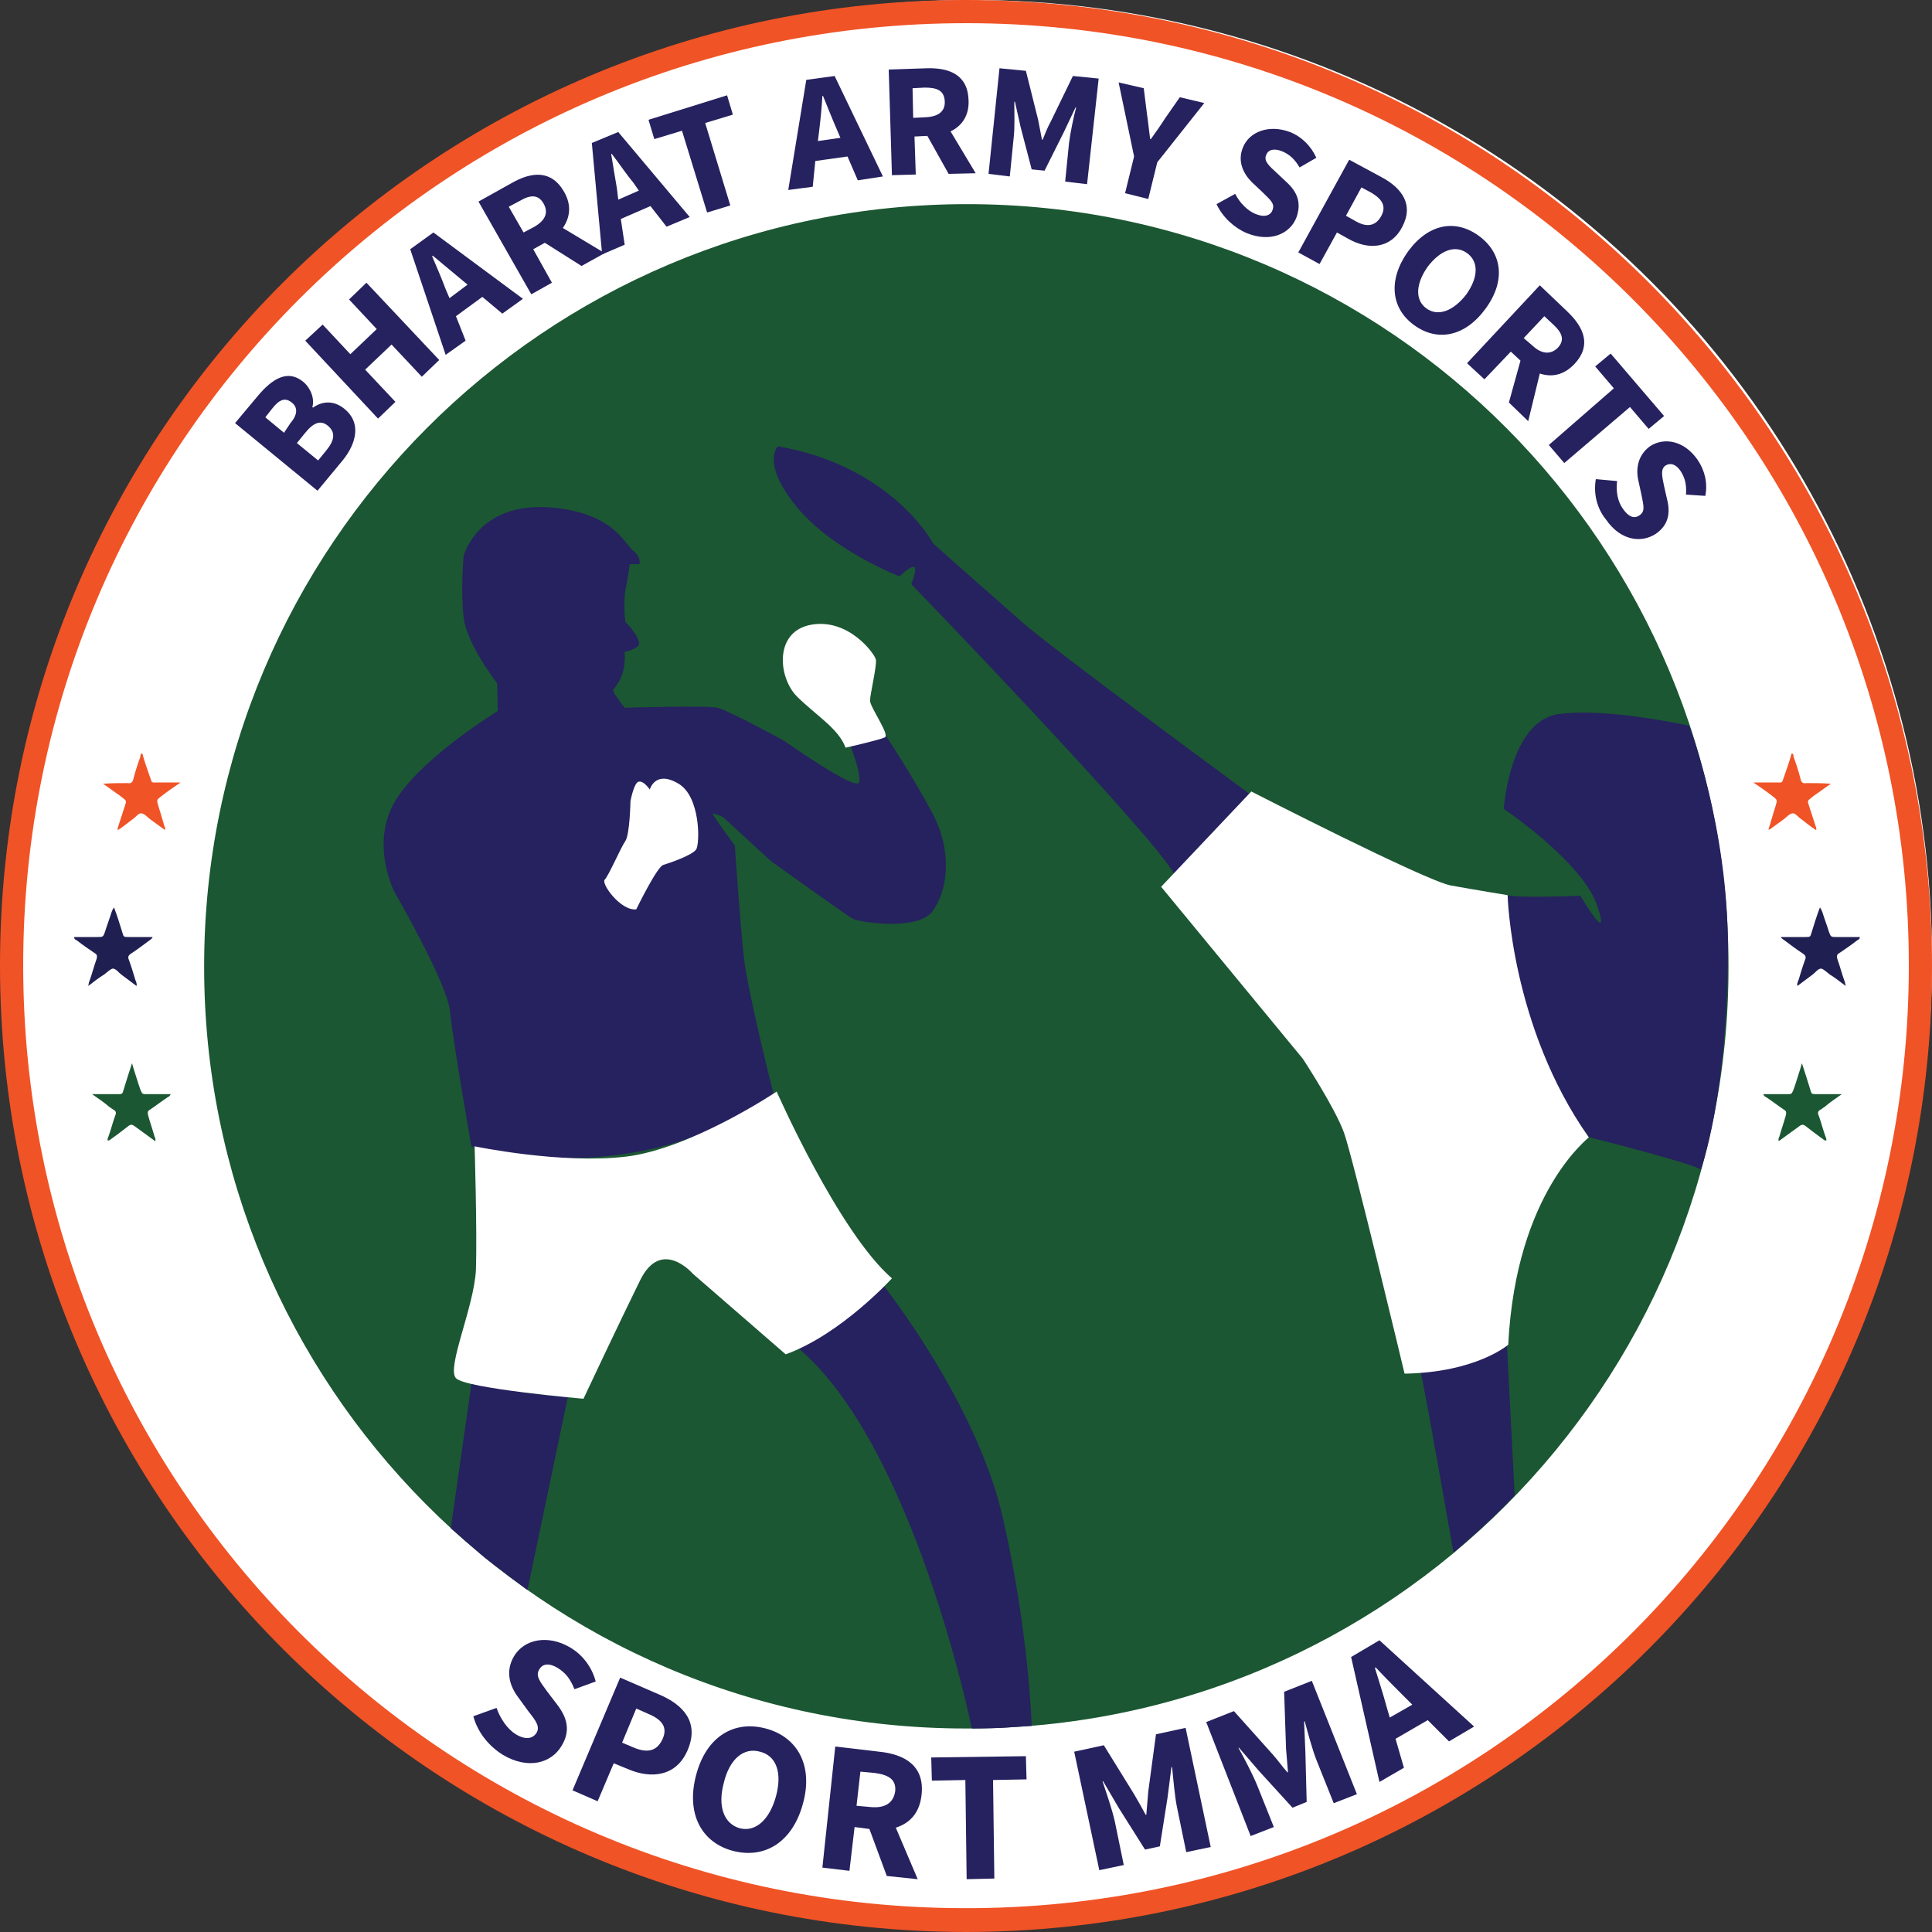
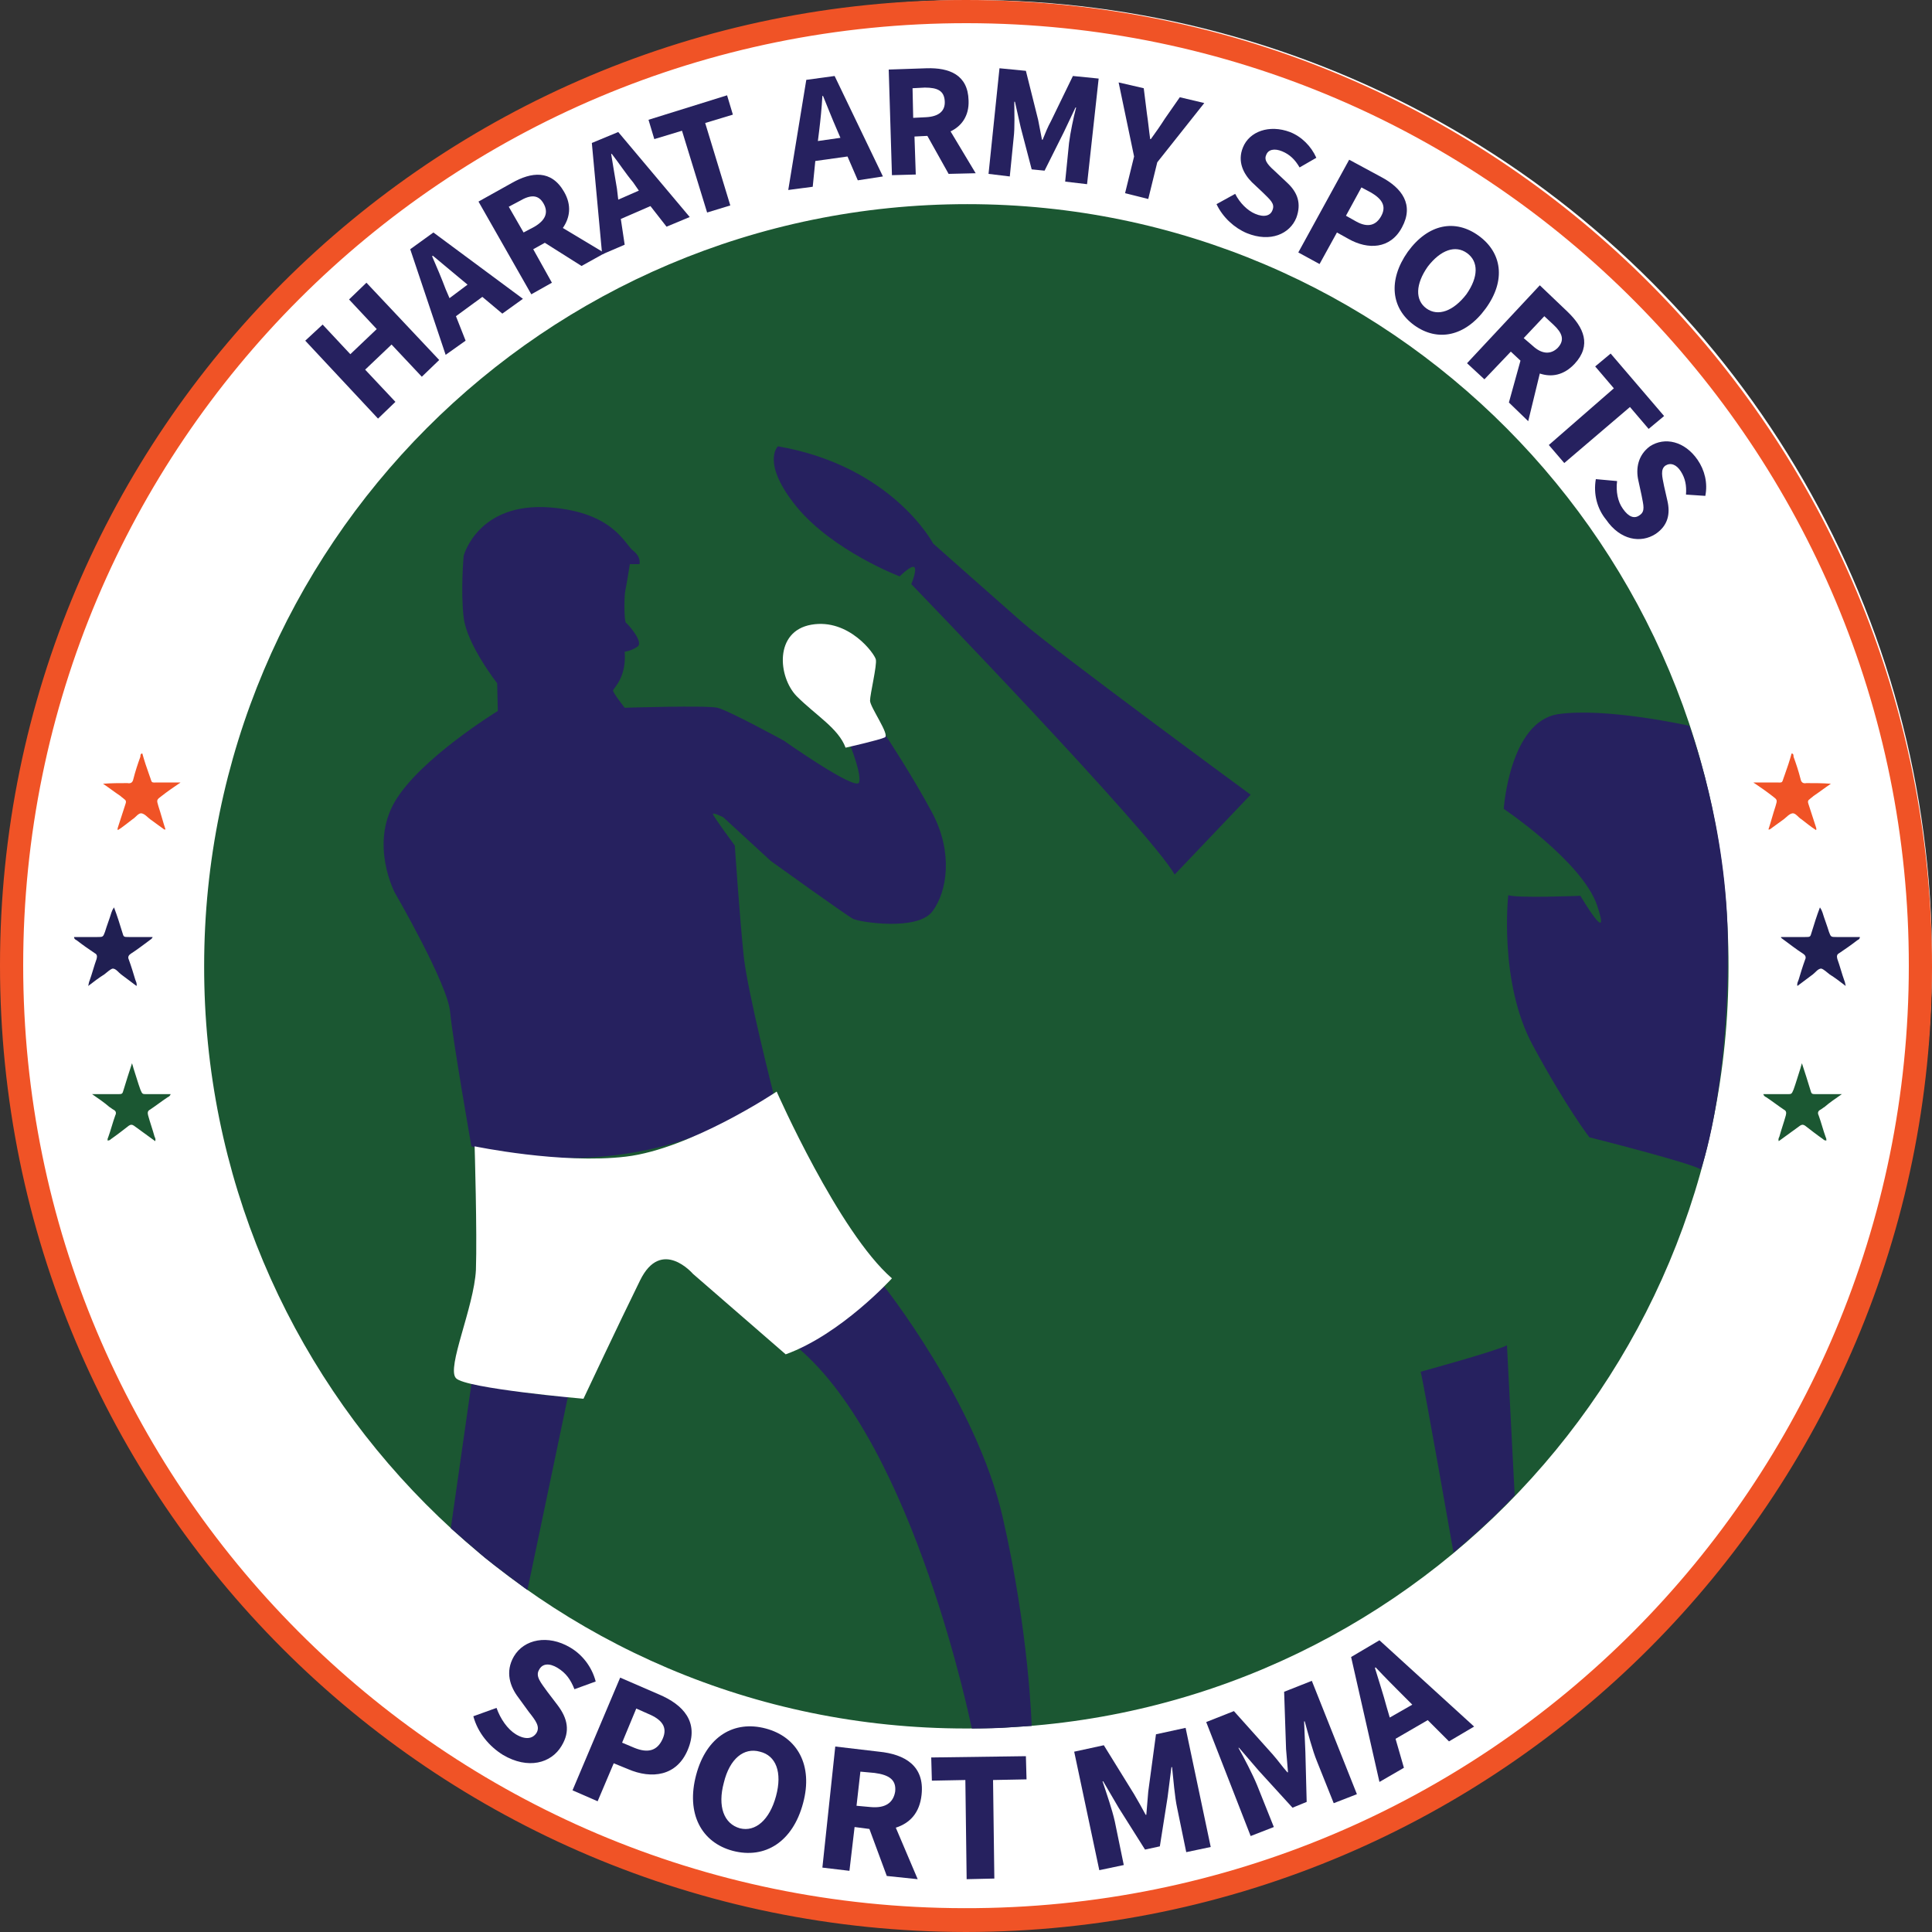
<svg xmlns="http://www.w3.org/2000/svg" version="1.1" id="Layer_1" x="0px" y="0px" viewBox="0 0 300 300" style="enable-background:new 0 0 300 300;" xml:space="preserve">
  <rect x="0" y="0" width="300" height="300" fill="#333333" stroke="none" />
  <style type="text/css">
	.st0{fill:#FFFFFF;}
	.st1{fill:#F05326;}
	.st2{fill:#1B5732;}
	.st3{fill:#201F52;}
	.st4{fill:#26215F;}
</style>
  <g>
    <g>
      <g>
        <circle class="st0" cx="150.9" cy="149.1" r="149.1" />
        <path class="st1" d="M150,300C67.1,299.9,0,232.9,0,149.9C0,67,67.2,0,150,0c83.4,0,150.1,67.7,150,150.2     C299.9,232.4,233.2,299.9,150,300z M296.4,150C296.5,69.8,231.5,3.7,150.2,3.6C69,3.5,3.6,69.2,3.6,149.9     c0,80.6,65.1,146.3,146.1,146.4C231.3,296.5,296.4,230.3,296.4,150z" />
        <path class="st2" d="M268.4,150.1c0.1,64.9-52.5,118.4-118.4,118.3c-65.9,0-118.4-53.5-118.3-118.4c0-65,52.7-118.3,118.5-118.3     C215.9,31.7,268.5,85.1,268.4,150.1z M264.8,150.1c0-63.4-51.3-114.7-114.7-114.8C86.7,35.2,35.3,86.7,35.3,150     c0,63.4,51.4,114.8,114.8,114.8C213.4,264.8,264.8,213.4,264.8,150.1z" />
        <g>
          <path class="st3" d="M276.6,145.5c1.2,0,2.5,0,3.7,0c0.8,0,0.8,0,1-0.7c0.4-1.3,0.8-2.6,1.3-3.9c0.2,0.3,0.3,0.5,0.4,0.8      c0.3,1,0.7,2,1,3c0.3,0.8,0.3,0.8,1.2,0.8c1.2,0,2.4,0,3.6,0c0,0.3-0.2,0.4-0.4,0.5c-0.9,0.7-1.9,1.4-2.8,2      c-0.4,0.2-0.4,0.5-0.3,0.9c0.4,1.1,0.7,2.3,1.1,3.4c0.1,0.2,0.1,0.4,0.2,0.8c-0.9-0.7-1.7-1.3-2.5-1.8c-0.4-0.3-0.9-0.8-1.3-0.9      c-0.5,0-0.9,0.6-1.3,0.9c-0.8,0.6-1.6,1.2-2.4,1.8c-0.1-0.4,0.1-0.7,0.2-1c0.3-1,0.6-2,1-3.1c0.2-0.4,0-0.7-0.3-0.9      c-1.1-0.7-2.1-1.5-3.2-2.3C276.5,145.6,276.5,145.5,276.6,145.5z" />
          <path class="st1" d="M272.3,121.5c1.1,0,2.2,0,3.3,0c1.4,0,1,0.2,1.5-1.1c0.4-1.1,0.8-2.3,1.1-3.4c0.3,0,0.3,0.3,0.3,0.5      c0.4,1.1,0.8,2.3,1.1,3.5c0.1,0.5,0.4,0.7,0.9,0.6c1.3,0,2.5,0,3.8,0.1c-0.9,0.6-1.8,1.3-2.7,1.9c-0.2,0.2-0.4,0.3-0.6,0.5      c-0.3,0.2-0.3,0.4-0.2,0.7c0.4,1.2,0.8,2.5,1.2,3.7c0,0.1,0.1,0.2,0,0.4c-0.8-0.5-1.5-1.1-2.3-1.7c-0.5-0.3-0.9-1-1.4-0.9      c-0.5,0.1-0.9,0.6-1.3,0.9c-0.7,0.5-1.5,1.1-2.2,1.6c0,0-0.1,0-0.2,0c0.4-1.2,0.7-2.4,1.1-3.6c0.3-1,0.3-1-0.5-1.6      c-0.9-0.7-1.9-1.4-2.8-2C272.3,121.6,272.3,121.5,272.3,121.5z" />
          <path class="st2" d="M279.8,165.1c0.5,1.5,0.9,2.8,1.3,4.1c0.2,0.7,0.2,0.7,1,0.7c1,0,2.1,0,3.1,0c0.2,0,0.4,0,0.8,0      c-1,0.7-1.9,1.3-2.7,2c-0.2,0.1-0.4,0.3-0.6,0.4c-0.4,0.2-0.5,0.5-0.3,0.9c0.4,1.1,0.7,2.3,1.1,3.4c0.1,0.2,0.1,0.3,0.1,0.5      c-0.3,0-0.4-0.1-0.5-0.2c-1-0.7-1.9-1.4-2.8-2.1c-0.3-0.2-0.5-0.2-0.8,0c-1.1,0.8-2.2,1.6-3.3,2.4c-0.1-0.3,0-0.5,0.1-0.7      c0.3-1.1,0.7-2.2,1-3.3c0.1-0.4,0.1-0.7-0.3-0.9c-0.9-0.6-1.8-1.3-2.7-1.9c-0.2-0.1-0.4-0.2-0.5-0.5c0.5,0,0.9,0,1.3,0      c0.8,0,1.6,0,2.4,0c0.7,0,0.7,0,1-0.7c0.4-1.1,0.7-2.2,1.1-3.4C279.6,165.7,279.7,165.5,279.8,165.1z" />
        </g>
        <g>
          <path class="st3" d="M23.7,145.5c-1.2,0-2.5,0-3.7,0c-0.8,0-0.8,0-1-0.7c-0.4-1.3-0.8-2.6-1.3-3.9c-0.2,0.3-0.3,0.5-0.4,0.8      c-0.3,1-0.7,2-1,3c-0.3,0.8-0.3,0.8-1.2,0.8c-1.2,0-2.4,0-3.6,0c0,0.3,0.2,0.4,0.4,0.5c0.9,0.7,1.9,1.4,2.8,2      c0.4,0.2,0.4,0.5,0.3,0.9c-0.4,1.1-0.7,2.3-1.1,3.4c-0.1,0.2-0.1,0.4-0.2,0.8c0.9-0.7,1.7-1.3,2.5-1.8c0.4-0.3,0.9-0.8,1.3-0.9      c0.5,0,0.9,0.6,1.3,0.9c0.8,0.6,1.6,1.2,2.4,1.8c0.1-0.4-0.1-0.7-0.2-1c-0.3-1-0.6-2-1-3.1c-0.2-0.4,0-0.7,0.3-0.9      c1.1-0.7,2.1-1.5,3.2-2.3C23.7,145.6,23.7,145.5,23.7,145.5z" />
          <path class="st1" d="M28,121.5c-1.1,0-2.2,0-3.3,0c-1.4,0-1,0.2-1.5-1.1c-0.4-1.1-0.8-2.3-1.1-3.4c-0.3,0-0.3,0.3-0.3,0.5      c-0.4,1.1-0.8,2.3-1.1,3.5c-0.1,0.5-0.4,0.7-0.9,0.6c-1.3,0-2.5,0-3.8,0.1c0.9,0.6,1.8,1.3,2.7,1.9c0.2,0.2,0.4,0.3,0.6,0.5      c0.3,0.2,0.3,0.4,0.2,0.7c-0.4,1.2-0.8,2.5-1.2,3.7c0,0.1-0.1,0.2,0,0.4c0.8-0.5,1.5-1.1,2.3-1.7c0.5-0.3,0.9-1,1.4-0.9      c0.5,0.1,0.9,0.6,1.3,0.9c0.7,0.5,1.5,1.1,2.2,1.6c0,0,0.1,0,0.2,0c-0.4-1.2-0.7-2.4-1.1-3.6c-0.3-1-0.3-1,0.5-1.6      c0.9-0.7,1.9-1.4,2.8-2C28,121.6,28,121.5,28,121.5z" />
          <path class="st2" d="M20.5,165.1c-0.5,1.5-0.9,2.8-1.3,4.1c-0.2,0.7-0.2,0.7-1,0.7c-1,0-2.1,0-3.1,0c-0.2,0-0.4,0-0.8,0      c1,0.7,1.9,1.3,2.7,2c0.2,0.1,0.4,0.3,0.6,0.4c0.4,0.2,0.5,0.5,0.3,0.9c-0.4,1.1-0.7,2.3-1.1,3.4c-0.1,0.2-0.1,0.3-0.1,0.5      c0.3,0,0.4-0.1,0.5-0.2c1-0.7,1.9-1.4,2.8-2.1c0.3-0.2,0.5-0.2,0.8,0c1.1,0.8,2.2,1.6,3.3,2.4c0.1-0.3,0-0.5-0.1-0.7      c-0.3-1.1-0.7-2.2-1-3.3c-0.1-0.4-0.1-0.7,0.3-0.9c0.9-0.6,1.8-1.3,2.7-1.9c0.2-0.1,0.4-0.2,0.5-0.5c-0.5,0-0.9,0-1.3,0      c-0.8,0-1.6,0-2.4,0c-0.7,0-0.7,0-1-0.7c-0.4-1.1-0.7-2.2-1.1-3.4C20.7,165.7,20.6,165.5,20.5,165.1z" />
        </g>
        <path class="st2" d="M267.1,150.1c0,64.6-52.4,117-117.1,117.1c-64.6,0-117.1-52.5-117.1-117.1C32.9,85.5,85.4,32.9,150.1,33     C214.8,33,267.1,85.4,267.1,150.1z" />
        <path class="st0" d="M40.9,81.7c0.1,0,0.2,0.1,0.2,0.2c-0.1,0.2-0.3,0-0.4-0.1C40.8,81.8,40.8,81.7,40.9,81.7z" />
        <g>
-           <path class="st4" d="M36.5,65.7l3.6-4.3c2.2-2.6,4.6-4.1,7-2.1c1.1,0.9,1.8,2.6,1.4,3.9l0.1,0.1c1.4-1,3.2-1.2,4.9,0.2      c2.6,2.1,1.9,5.3-0.3,8l-3.9,4.7L36.5,65.7z M45.1,65.7c1.2-1.4,1.1-2.5,0.2-3.2c-1-0.8-1.9-0.5-3,0.9l-1.1,1.4l2.9,2.4      L45.1,65.7z M50.7,69.9c1.3-1.6,1.4-2.8,0.2-3.8c-1.1-0.9-2.2-0.5-3.5,1.1l-1.3,1.6l3.3,2.7L50.7,69.9z" />
-           <path class="st4" d="M47.4,52.9l2.7-2.5l4.3,4.6l4.1-3.9l-4.3-4.6l2.7-2.6l11.3,12l-2.7,2.6l-4.7-5l-4.1,3.9l4.7,5L58.7,65      L47.4,52.9z" />
+           <path class="st4" d="M47.4,52.9l2.7-2.5l4.3,4.6l4.1-3.9l-4.3-4.6l2.7-2.6l11.3,12l-2.7,2.6l-4.7-5l-4.1,3.9l4.7,5L58.7,65      z" />
          <path class="st4" d="M63.7,38.7l3.6-2.6l13.9,10.3l-3.2,2.3l-3.1-2.6l-4.1,3l1.5,3.8l-3.1,2.2L63.7,38.7z M69.8,46.3l2.8-2.1      l-1.2-1c-1.3-1.1-2.9-2.4-4.2-3.5l-0.1,0.1c0.7,1.6,1.5,3.5,2.1,5.1L69.8,46.3z" />
          <path class="st4" d="M74.3,31.3l5.2-2.9c3-1.7,6.1-2.1,8.1,1.4c1.2,2.1,0.9,4-0.2,5.6l6.5,3.9l-3.6,2l-5.7-3.6l-1.8,1l2.9,5.2      l-3.2,1.8L74.3,31.3z M83,35.2c1.7-1,2.2-2.2,1.4-3.6c-0.8-1.4-2-1.4-3.7-0.4L79,32.1l2.3,4L83,35.2z" />
          <path class="st4" d="M91.9,22.2l4.1-1.7l11.1,13.2l-3.6,1.5L101,32L96.4,34l0.6,4l-3.5,1.5L91.9,22.2z M96,31l3.2-1.4l-0.9-1.3      c-1.1-1.3-2.2-3-3.3-4.4l-0.1,0c0.3,1.8,0.6,3.7,0.9,5.4L96,31z" />
          <path class="st4" d="M105.9,20.3l-4.3,1.3l-0.9-3l12.2-3.8l0.9,3l-4.3,1.3l3.9,12.8l-3.6,1.1L105.9,20.3z" />
          <path class="st4" d="M125.2,12.4l4.4-0.6l7.5,15.6l-3.9,0.6l-1.6-3.7l-5,0.7l-0.4,4l-3.8,0.5L125.2,12.4z M127,21.9l3.5-0.5      l-0.6-1.4c-0.7-1.6-1.4-3.4-2.1-5.1l-0.1,0c-0.1,1.8-0.3,3.8-0.5,5.4L127,21.9z" />
          <path class="st4" d="M138,10.8l5.9-0.2c3.5-0.1,6.4,1,6.5,5c0.1,2.4-1.1,4-2.8,4.8l3.9,6.5l-4.2,0.1l-3.3-5.9l-2,0.1l0.2,5.9      l-3.7,0.1L138,10.8z M143.8,18.2c1.9-0.1,3-0.9,2.9-2.5s-1.1-2.1-3.1-2.1l-1.9,0.1l0.1,4.6L143.8,18.2z" />
          <path class="st4" d="M155.2,10.6l4.1,0.4l1.9,7.6c0.2,1,0.4,2.1,0.6,3.1l0.1,0c0.4-1,0.8-2,1.3-2.9l3.4-7l4,0.4l-1.8,16.4      l-3.4-0.4l0.6-6c0.2-1.6,0.7-4,1.1-5.5l-0.1,0l-1.8,3.8l-3,6l-2-0.2l-1.7-6.5l-0.9-4l-0.1,0c0,1.6,0.1,4-0.1,5.6l-0.6,6      l-3.3-0.4L155.2,10.6z" />
          <path class="st4" d="M176.1,24.3l-2.4-11.5l3.9,0.9l0.5,4c0.2,1.3,0.3,2.5,0.5,3.9l0.1,0c0.8-1.1,1.5-2.1,2.2-3.2l2.3-3.3      l3.8,0.9l-7.3,9.2l-1.4,5.7l-3.6-0.9L176.1,24.3z" />
          <path class="st4" d="M188.9,31.7l2.9-1.6c0.7,1.4,1.9,2.6,3.1,3.1c1.4,0.6,2.4,0.3,2.7-0.6c0.4-1-0.4-1.6-1.5-2.7l-1.7-1.6      c-1.3-1.3-2.3-3.2-1.4-5.4c1-2.5,4.1-3.6,7.3-2.4c1.8,0.7,3.3,2.2,4.1,4l-2.6,1.5c-0.7-1.2-1.5-2-2.7-2.5      c-1.2-0.5-2.2-0.3-2.5,0.6c-0.4,0.9,0.5,1.7,1.6,2.7l1.7,1.6c1.6,1.5,2.2,3.2,1.4,5.4c-1,2.5-4,3.9-7.7,2.4      C191.7,35.4,189.9,33.8,188.9,31.7z" />
          <path class="st4" d="M209.5,24.8l5,2.7c3.2,1.7,5.1,4.3,3.2,7.8c-1.8,3.4-5.3,3.5-8.3,1.8l-1.8-1l-2.7,4.9l-3.3-1.8L209.5,24.8z       M210.6,34.4c1.8,1,3.1,0.6,3.9-0.9c0.8-1.5,0.1-2.6-1.6-3.6l-1.5-0.8l-2.4,4.4L210.6,34.4z" />
          <path class="st4" d="M218.6,39.1c3.2-4.4,7.4-5.1,11-2.5c3.6,2.6,4.3,6.9,1.1,11.3c-3.2,4.4-7.5,5.2-11.1,2.6      C216,47.9,215.5,43.5,218.6,39.1z M227.7,45.7c1.9-2.7,1.9-5.1,0.1-6.4c-1.8-1.3-4.1-0.5-6.1,2.1c-1.9,2.7-2,5.2-0.2,6.5      C223.3,49.2,225.7,48.3,227.7,45.7z" />
          <path class="st4" d="M239.1,44.3l4.3,4.1c2.5,2.4,3.8,5.2,1.1,8.1c-1.7,1.8-3.6,2.1-5.4,1.5l-1.8,7.4l-3-2.9l1.8-6.5l-1.5-1.4      l-4.1,4.3l-2.7-2.5L239.1,44.3z M238,53.7c1.4,1.3,2.8,1.4,3.9,0.3c1.1-1.2,0.7-2.3-0.7-3.6l-1.4-1.3l-3.2,3.4L238,53.7z" />
          <path class="st4" d="M250.6,60.3l-2.9-3.4l2.4-2l8.3,9.7l-2.4,2l-2.9-3.4l-10.2,8.7l-2.4-2.8L250.6,60.3z" />
          <path class="st4" d="M247.8,74.4l3.3,0.3c-0.2,1.6,0.1,3.2,0.9,4.3c0.9,1.3,1.8,1.6,2.6,1c0.9-0.6,0.6-1.5,0.3-3.1l-0.5-2.3      c-0.4-1.8-0.1-3.9,1.8-5.3c2.3-1.5,5.4-0.8,7.4,2.1c1.1,1.6,1.6,3.6,1.2,5.6l-3-0.2c0.1-1.4-0.1-2.5-0.8-3.6      c-0.7-1.1-1.6-1.4-2.4-0.9c-0.8,0.6-0.5,1.7-0.2,3.2l0.5,2.2c0.5,2.1,0.1,3.9-1.8,5.2c-2.3,1.5-5.5,1-7.7-2.2      C248,79,247.4,76.7,247.8,74.4z" />
        </g>
        <g>
          <path class="st4" d="M73.5,266.5l3.6-1.3c0.6,1.7,1.7,3.3,3,4.1c1.5,0.9,2.6,0.7,3.2-0.2c0.6-1-0.1-1.9-1.2-3.3l-1.6-2.2      c-1.3-1.7-2.1-4-0.7-6.4c1.6-2.7,5.3-3.4,8.7-1.4c1.9,1.1,3.4,3,4,5.3l-3.3,1.2c-0.6-1.5-1.3-2.5-2.6-3.3      c-1.3-0.8-2.4-0.7-2.9,0.3c-0.6,1,0.3,2,1.3,3.4l1.6,2.1c1.5,2,2,4,0.6,6.3c-1.6,2.7-5.2,3.7-9.1,1.4      C76,271.2,74.2,269.1,73.5,266.5z" />
          <path class="st4" d="M96.3,260.5l6,2.6c3.8,1.6,6.3,4.3,4.5,8.6c-1.7,4.1-5.6,4.6-9.3,3l-2.2-0.9l-2.5,5.9l-3.9-1.7L96.3,260.5z       M98.5,271.4c2.2,0.9,3.6,0.4,4.4-1.4c0.8-1.8-0.1-3-2.3-3.9l-1.8-0.8l-2.2,5.3L98.5,271.4z" />
          <path class="st4" d="M108.1,275.6c1.6-6,5.9-8.5,10.8-7.2c4.9,1.3,7.4,5.7,5.8,11.6c-1.6,6-5.9,8.7-10.9,7.4      C108.9,286.1,106.5,281.6,108.1,275.6z M120.5,278.9c1-3.7,0-6.3-2.5-6.9c-2.5-0.7-4.7,1.1-5.6,4.8c-1,3.7,0,6.4,2.5,7.1      C117.3,284.5,119.5,282.6,120.5,278.9z" />
          <path class="st4" d="M129.7,271.2l6.8,0.8c4,0.4,7.1,2.2,6.6,6.7c-0.3,2.8-1.8,4.4-4,5.1l3.4,8l-4.8-0.5L135,284l-2.3-0.3      l-0.8,6.8l-4.2-0.5L129.7,271.2z M135.2,280.6c2.2,0.2,3.5-0.6,3.8-2.4c0.2-1.8-0.9-2.6-3.2-2.9l-2.2-0.2l-0.6,5.3L135.2,280.6z      " />
          <path class="st4" d="M149.9,276.4l-5.2,0.1l-0.1-3.6l14.7-0.2l0.1,3.6l-5.2,0.1l0.2,15.3l-4.3,0.1L149.9,276.4z" />
          <path class="st4" d="M166.8,272l4.6-1l4.7,7.6c0.6,1,1.2,2.1,1.8,3.2l0.1,0c0.1-1.2,0.2-2.5,0.3-3.6l1.2-8.9l4.6-1l3.9,18.5      l-3.8,0.8l-1.4-6.8c-0.4-1.8-0.6-4.6-0.8-6.4l-0.1,0l-0.6,4.7l-1.2,7.6l-2.3,0.5l-4.1-6.5l-2.4-4.1l-0.1,0      c0.6,1.8,1.5,4.4,1.9,6.2l1.4,6.8l-3.8,0.8L166.8,272z" />
          <path class="st4" d="M187.3,267.4l4.3-1.7l6,6.7c0.8,0.9,1.5,1.9,2.3,2.8l0.1,0c-0.1-1.2-0.2-2.5-0.3-3.6l-0.3-8.9l4.3-1.7      l7,17.6l-3.6,1.4l-2.6-6.5c-0.7-1.7-1.4-4.4-1.9-6.2l-0.1,0l0.2,4.8l0.2,7.7l-2.2,0.9l-5.2-5.7l-3.1-3.6l-0.1,0      c0.9,1.6,2.2,4.1,2.9,5.8l2.6,6.5l-3.6,1.4L187.3,267.4z" />
          <path class="st4" d="M209.8,257.3l4.4-2.6l14.7,13.4l-3.9,2.3l-3.3-3.3l-5,2.9l1.3,4.5l-3.8,2.2L209.8,257.3z M215.8,266.7      l3.5-2l-1.3-1.3c-1.4-1.4-3-3-4.4-4.5l-0.1,0.1c0.6,2,1.3,4.1,1.8,6L215.8,266.7z" />
        </g>
      </g>
    </g>
    <g>
      <g>
        <path class="st4" d="M123.8,209.2c0,0,12.1-8.5,13.3-9.7c0,0,14.5,18.2,18.6,36.1c4.1,17.9,4.5,32.4,4.5,32.4s-3.4,0.2-4.6,0.3     c-1.9,0.1-4.7,0.1-4.7,0.1S142,224.4,123.8,209.2z" />
        <path class="st4" d="M73.2,214.9c0,0,12.2,2.2,15,1.9l-6.3,30.1c0,0-5-3.7-6.6-5c-1.3-1.1-5.3-4.6-5.3-4.6L73.2,214.9z" />
        <path class="st4" d="M182.4,135.8l11.8-12.4c0,0-30.5-22.4-35.5-26.8c-5-4.4-13.8-12.2-13.8-12.2s-6.3-12-24.1-15.1     c0,0-2.7,2.5,2.9,9.4c5.7,6.9,16,10.8,16,10.8s1.9-1.9,2.3-1.4c0.4,0.5-0.5,2.6-0.5,2.6S178.7,129.2,182.4,135.8z" />
        <path class="st4" d="M220.6,213c0,0,11.7-3.2,13.4-4.1l1.2,23.3c0,0-2.7,2.8-3.9,3.9c-1.9,1.8-5.6,5-5.6,5S221.2,215.4,220.6,213     z" />
        <path class="st4" d="M234.2,139c0,0-1.5,13.5,3.8,23.3c5.3,9.8,8.8,14.3,8.8,14.3s15.9,4,17.3,5c0,0,4.2-11.3,4.2-34.7     c0-18.5-6-34.2-6-34.2s-12.9-2.9-20.4-1.8c-7.5,1.2-8.4,14.7-8.4,14.7s12.2,8.2,14.5,15s-2.6-1.5-2.6-1.5S235.5,139.5,234.2,139z     " />
        <path class="st4" d="M73.2,178c0,0,25.6,7.6,46.9-8.2c0,0-4-15.7-4.6-21.2c-0.6-5.5-1.4-17.3-1.4-17.3s-3.4-4.6-3.4-4.9     s1.6,0.5,1.6,0.5l7.4,6.8c0,0,11.8,8.5,12.8,9c1.1,0.5,10,1.9,12.3-1.2s3.2-9.1,0-15.2c-3.2-6-7.4-12.3-7.4-12.3     s-4.8,0.8-5.4,1.7c0,0,1.8,4.4,1.4,5.8c-0.5,1.4-11.7-6.5-11.7-6.5s-8.6-4.7-10.3-5.1s-14.4,0-14.4,0s-1.9-2.4-1.8-2.7     c0.1-0.4,2.1-2,1.8-6c0,0,1-0.1,2-0.8c1-0.7-1.5-3.5-1.8-3.7s-0.3-4.1-0.1-5s0.7-4.1,0.7-4.1h1.5c0,0,0.3-1.1-1-2.1     c-1.3-1-3-5.9-12.8-6.7c-11.3-0.9-13.5,7.5-13.5,7.5s-0.5,5.4,0,9.6c0.5,4.2,5.2,10.2,5.2,10.2l0.1,4.3c0,0-12.1,7.4-16,14.1     s0,14.1,0,14.1s8.3,14.3,8.6,18.6C70.3,161.5,73.2,178,73.2,178z" />
      </g>
      <path class="st0" d="M73.7,178c0,0,13.4,2.8,23.5,1.6s23.4-10.1,23.4-10.1s9.6,21.8,17.9,29c0,0-7.9,8.7-16.5,11.8l-14.4-12.5    c0,0-4.9-5.7-8.2,1s-8.8,18.4-8.8,18.4s-18.4-1.6-19.8-3.2c-1.5-1.6,2.8-11,3.1-16.8C74.1,191.4,73.7,178,73.7,178z" />
-       <path class="st0" d="M234.2,208.8c0,0-4.9,4.3-16.1,4.5c0,0-8-33.5-9.4-37.4s-6.4-11.5-6.4-11.5l-22-26.7l14-14.8    c0,0,27.1,13.9,31,14.6c3.9,0.7,8.8,1.5,8.8,1.5s0.5,20.4,12.6,37.6C246.9,176.6,235.4,184.9,234.2,208.8z" />
-       <path class="st0" d="M98.8,141.2c0,0,3.2-6.6,4.2-6.9s4.5-1.5,5.1-2.4c0.6-0.9,0.7-8.4-2.9-10.3c-3.5-2-4.3,1-4.3,1    s-1-1.5-1.8-1.2c-0.7,0.3-1.2,3-1.2,3s-0.1,5.2-0.8,6.2c-0.7,1-2.6,5.4-3.2,6S96.4,141.5,98.8,141.2z" />
      <path class="st0" d="M131.3,116.1c0,0,5.3-1.2,6.1-1.6c0.8-0.4-2.3-4.7-2.3-5.7s1.1-5.5,0.9-6.4c-0.2-0.9-4.2-6.4-10-5.4    c-5.8,1-5.2,8.1-2.3,11.1C126.7,111.1,130.2,113.1,131.3,116.1z" />
    </g>
  </g>
</svg>